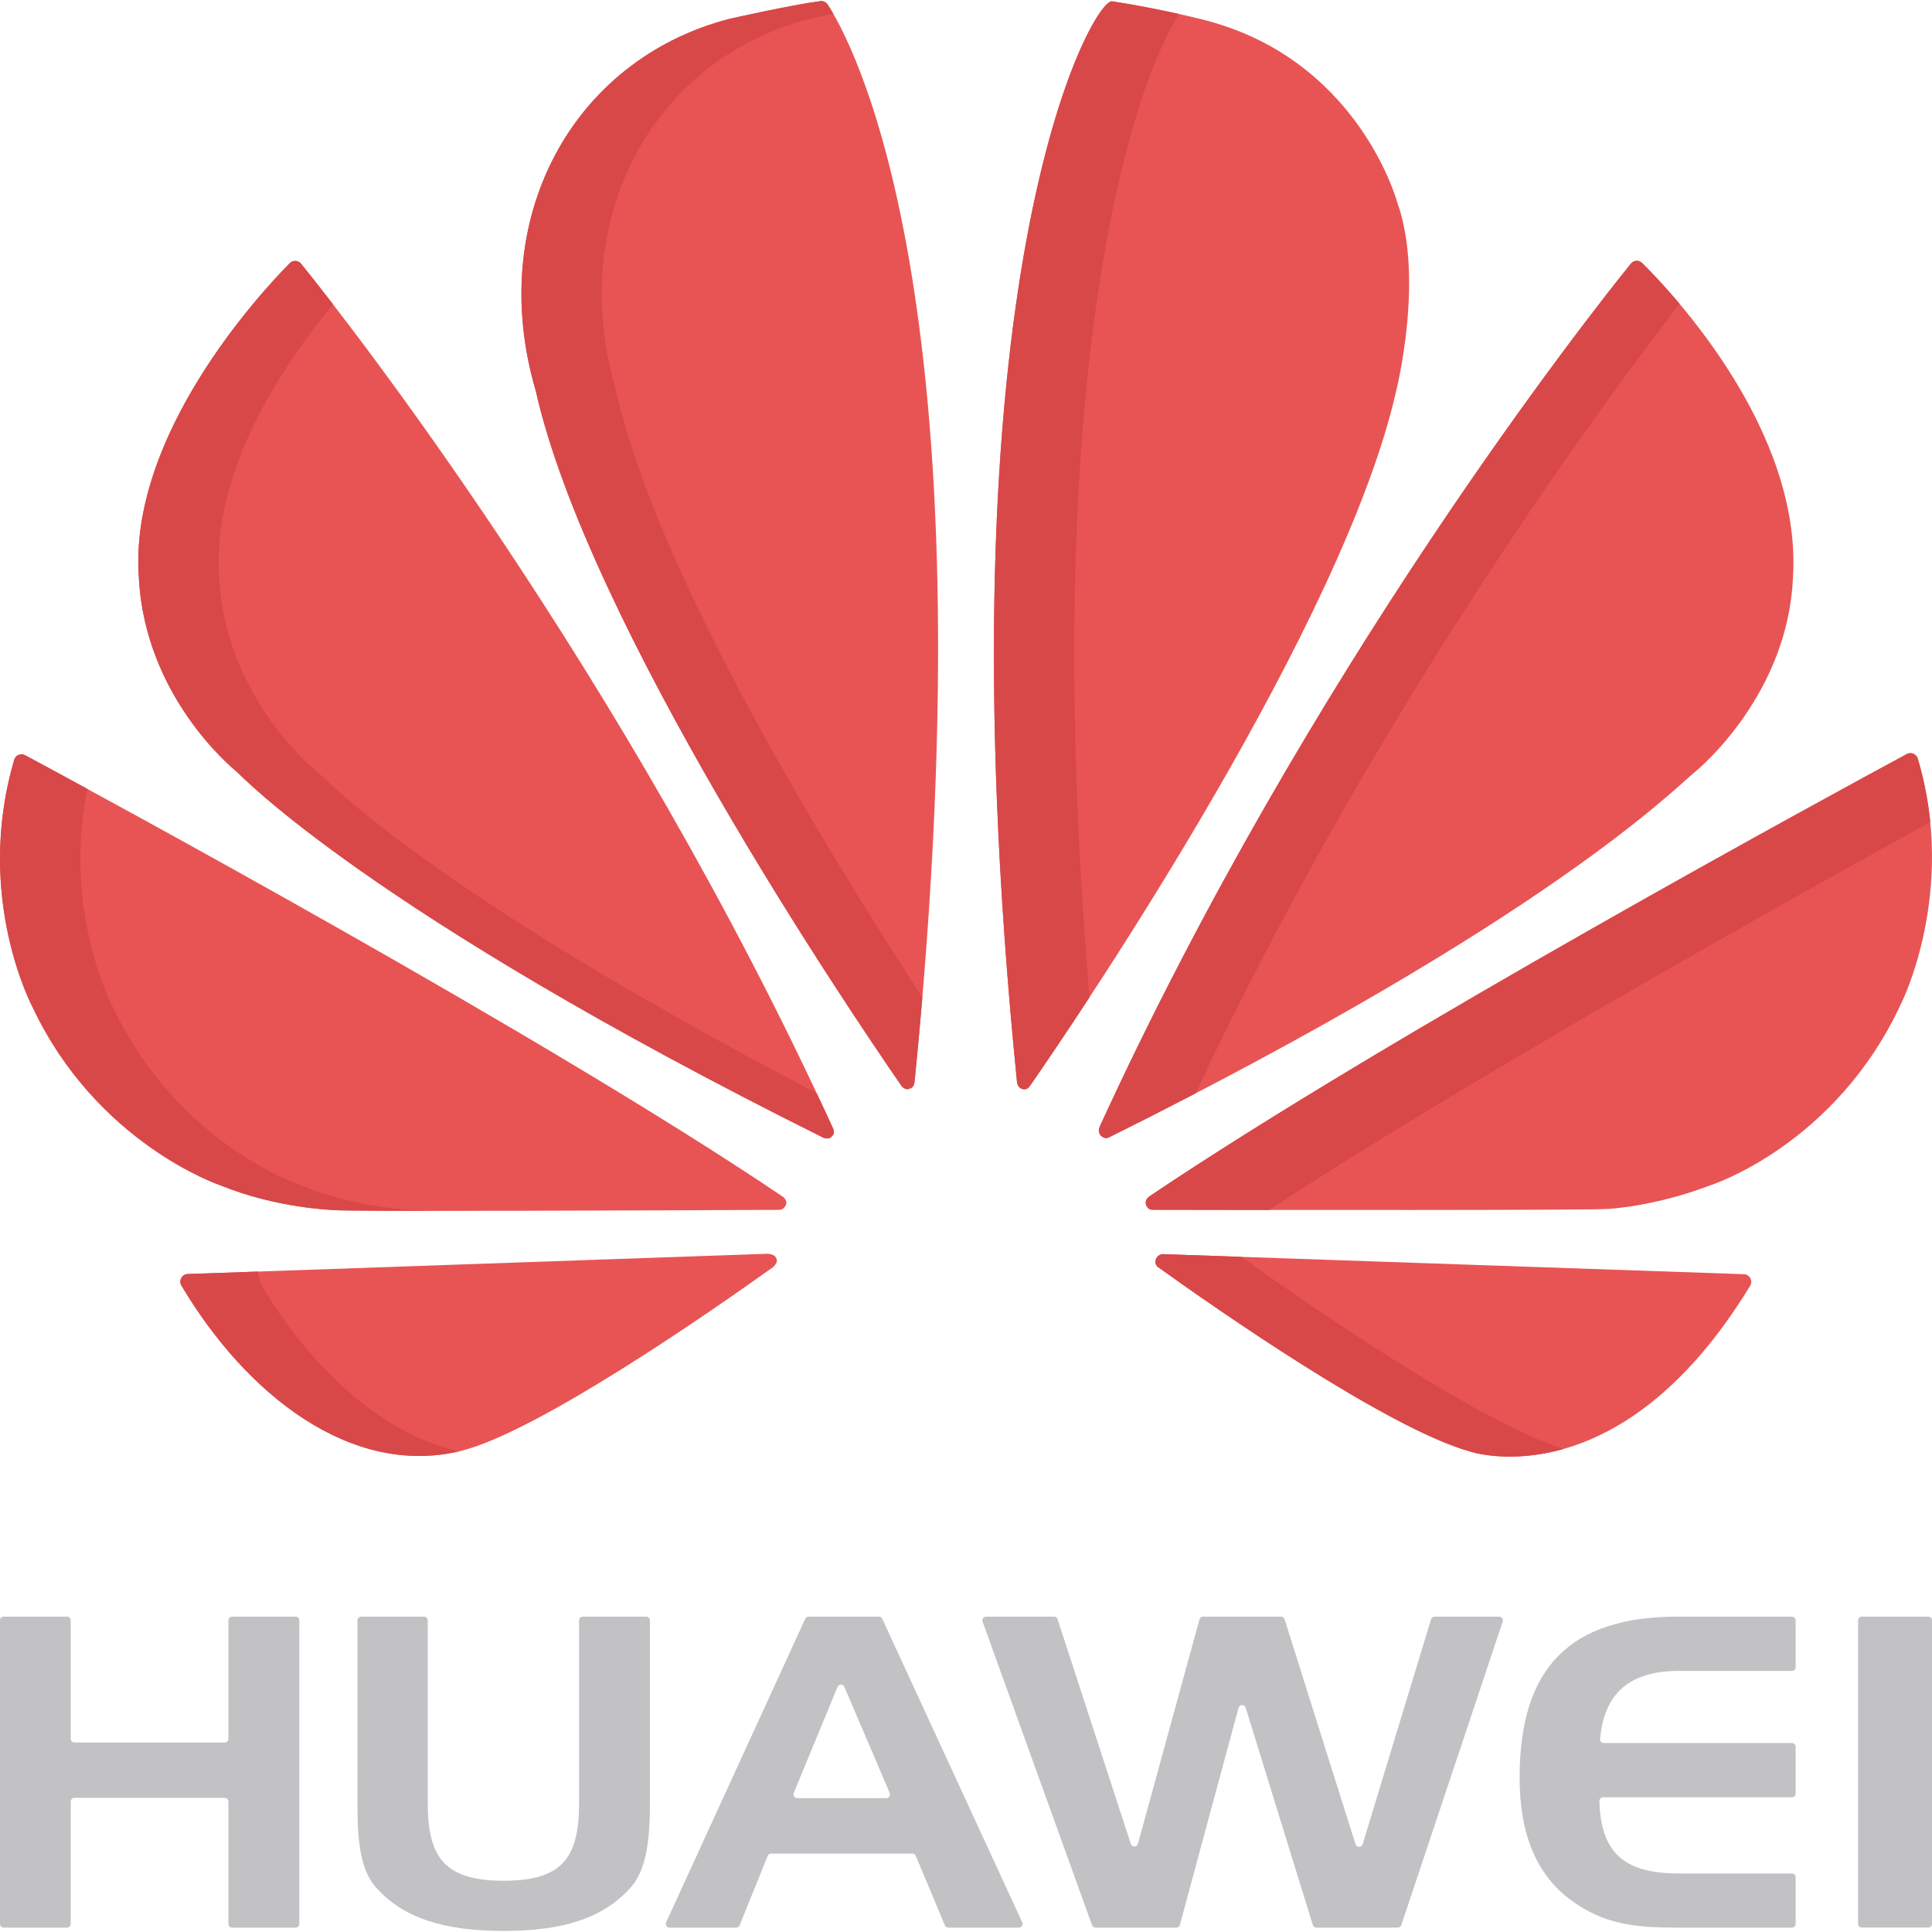
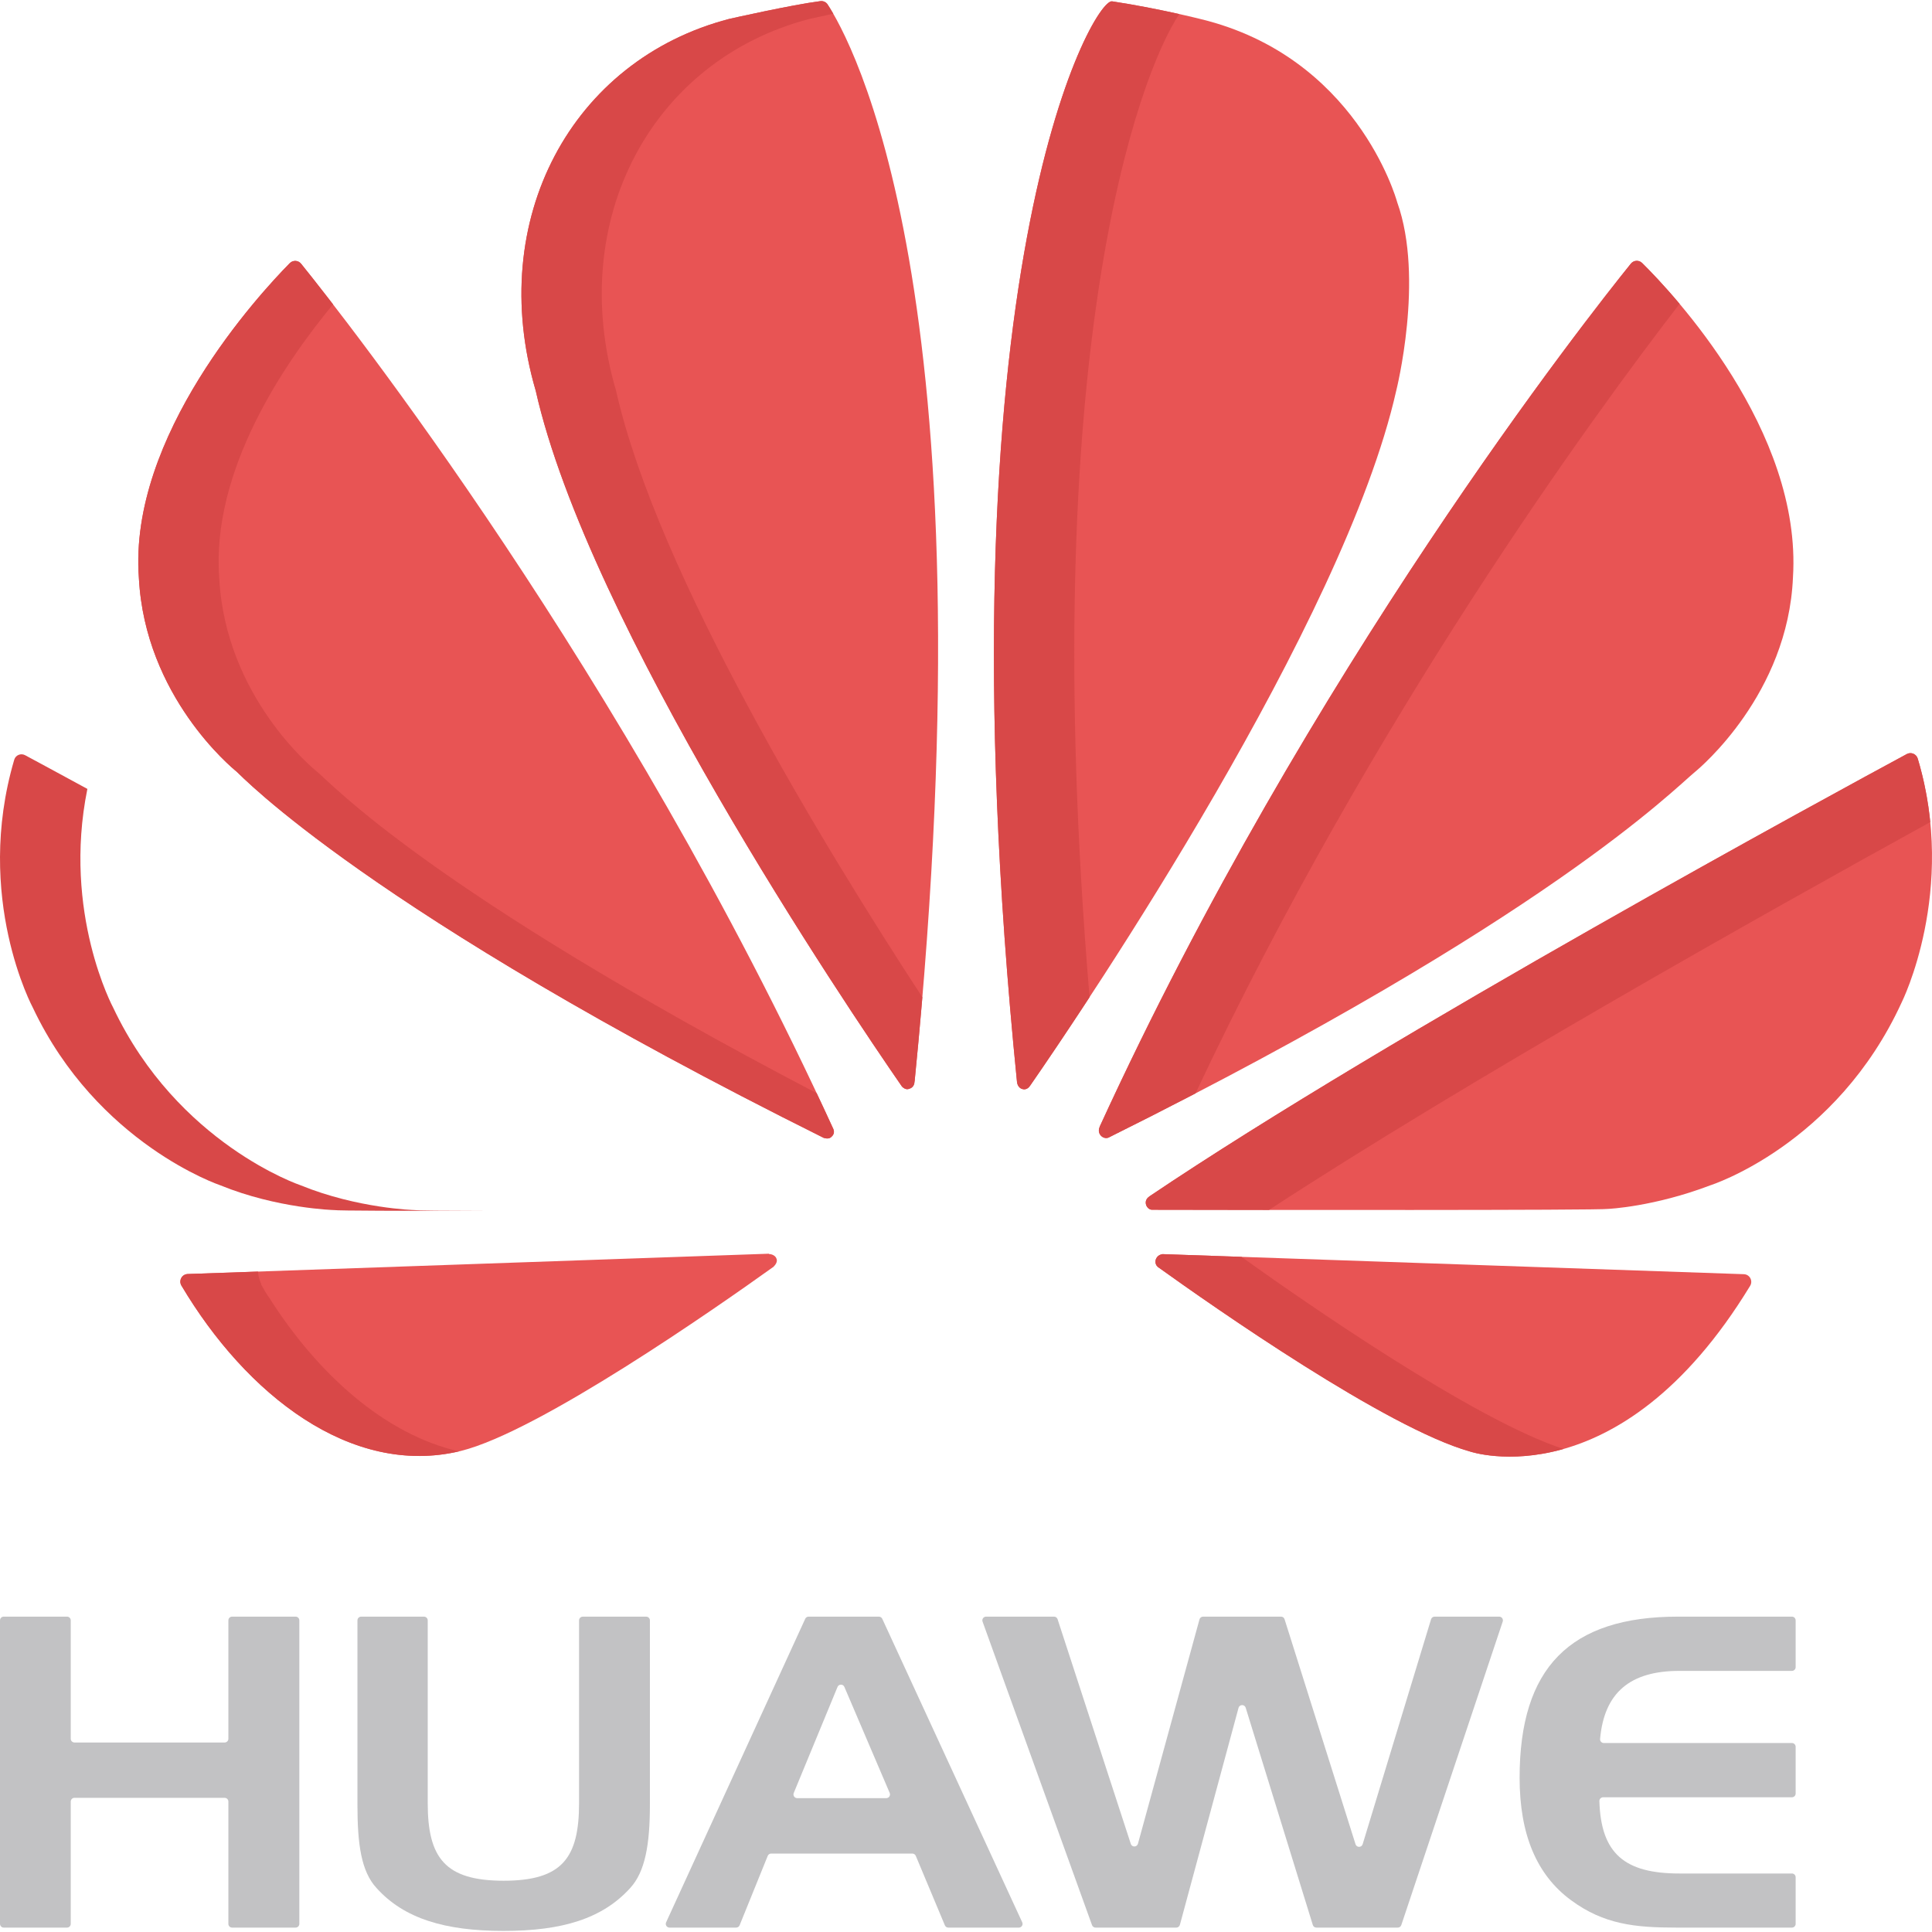
<svg xmlns="http://www.w3.org/2000/svg" version="1.1" id="Capa_1" x="0px" y="0px" viewBox="0 0 512.001 512.001" style="enable-background:new 0 0 512.001 512.001;" xml:space="preserve">
  <g>
    <path style="fill:#E85454;" d="M79.791,69.889c-0.759-0.941-2.158-1.005-3.007-0.144c-7.963,8.077-42.824,45.746-39.978,83.49   c1.668,31.302,24.619,50.224,25.898,51.256c1,0.807,34.7,36.861,155.598,97.064c0.313,0.068,1.452,0.461,2.118-0.367   c0,0,0.937-0.747,0.448-1.934C165.309,177.887,90.885,83.638,79.791,69.889z" />
    <path style="fill:#E85454;" d="M205.814,333.673c-0.393-1.345-2.037-1.345-2.037-1.345v-0.081l-154.034,5.38   c-1.542,0.054-2.452,1.742-1.664,3.068c17.24,29.01,45.112,50.894,74.051,43.821c20.681-5.111,67.496-37.798,82.943-48.863h-0.041   C206.201,334.527,205.814,333.673,205.814,333.673z" />
-     <path style="fill:#E85454;" d="M207.605,317.232C143.62,274.058,24.143,209.535,6.656,200.139   c-1.121-0.602-2.523-0.033-2.882,1.188c-10.777,36.618,4.951,65.76,4.951,65.76c17.065,36.082,49.639,47.023,49.639,47.023   c15.1,6.164,30.15,6.57,30.15,6.57c2.341,0.434,93.585,0.068,118.048-0.055c1.043-0.026,1.58-1.037,1.58-1.037   C208.937,318.333,207.605,317.232,207.605,317.232z" />
    <path style="fill:#E85454;" d="M193.297,5.001c-41.743,10.835-64.626,53.171-51.339,98.498c0.01,0.033,0.017,0.063,0.025,0.097   c13.929,61.718,82.337,163.089,97.049,184.355c1.024,1.046,1.86,0.603,1.86,0.603c1.574-0.4,1.452-1.939,1.452-1.939l0.035,0.02   c20.978-209.73-17.293-276.71-23.052-285.449c-0.421-0.639-1.165-0.981-1.924-0.885C209.821,1.268,193.297,5.001,193.297,5.001z" />
    <path style="fill:#E85454;" d="M370.294,53.658c-0.011-0.03-0.02-0.059-0.029-0.09c-0.383-1.377-11.064-38.533-52.032-48.505   c0,0-11.249-2.846-23.523-4.714c-5.072-0.772-46.689,72.097-25.19,286.457c0.192,1.404,1.21,1.731,1.21,1.731   c1.513,0.609,2.266-0.858,2.266-0.858l0.009,0.022c15.135-21.849,83.166-122.737,97.011-184.157   C370.016,103.543,377.51,73.816,370.294,53.658z" />
    <path style="fill:#E85454;" d="M307.978,332.383c0,0-0.103,0.014-0.261,0.056c-1.177,0.308-1.87,1.63-1.34,2.725   c0.096,0.198,0.232,0.386,0.422,0.544v0.02c15.054,10.808,60.748,42.754,82.751,48.933c0,0,39.357,13.414,74.255-43.902   c0.805-1.323-0.107-3.03-1.655-3.084l-154.16-5.321L307.978,332.383z" />
    <path style="fill:#E85454;" d="M508.229,201.052c-0.37-1.236-1.763-1.838-2.899-1.225c-17.441,9.411-136.803,74.143-200.799,117.27   v0.028c-1.74,1.165-0.664,3.474,0.788,3.474c24.772,0.055,118.55,0.177,120.892-0.229c0,0,12.087-0.544,27.074-6.26   c0,0,33.355-10.602,50.689-48.488C503.974,265.622,518.728,236.104,508.229,201.052z" />
    <path style="fill:#E85454;" d="M475.154,153.029c2.466-39.029-32.047-75.503-39.965-83.328c-0.852-0.842-2.235-0.768-2.988,0.164   c-11.01,13.64-85.268,107.631-140.797,228.77h0.026c-0.887,1.91,1.085,3.583,2.554,2.736   c115.97-57.715,149.49-92.114,155.29-96.876C450.486,203.5,473.846,183.934,475.154,153.029z" />
  </g>
  <g>
    <path style="fill:#D84848;" d="M216.431,289.708C113.219,235.67,87.78,207.528,83.997,204.489   c-1.279-1.032-24.23-19.954-25.898-51.256c-2.146-28.45,17.131-56.852,30.165-72.575c-3.968-5.145-6.877-8.794-8.472-10.77   c-0.759-0.94-2.158-1.005-3.006-0.144c-7.963,8.077-42.824,45.746-39.978,83.49c1.668,31.302,24.619,50.224,25.898,51.256   c1.003,0.811,34.753,36.888,155.598,97.064c0.313,0.068,1.452,0.461,2.118-0.367c0,0,0.936-0.747,0.447-1.934   C219.403,296.05,217.921,292.872,216.431,289.708z" />
    <path style="fill:#D84848;" d="M109.805,320.68c0,0-15.05-0.406-30.15-6.57c0,0-32.573-10.941-49.638-47.023   c0,0-13.54-25.121-6.861-58.017c-7.838-4.267-13.589-7.366-16.5-8.931c-1.121-0.602-2.523-0.033-2.882,1.188   c-10.777,36.618,4.951,65.76,4.951,65.76c17.065,36.082,49.638,47.023,49.638,47.023c15.1,6.164,30.15,6.57,30.15,6.57   c1.012,0.188,18.661,0.226,40.341,0.199C117.904,320.859,110.453,320.8,109.805,320.68z" />
    <path style="fill:#D84848;" d="M244.434,264.27c-25.752-39.397-70.229-112.241-81.159-160.673   c-0.008-0.034-0.015-0.063-0.025-0.097c-13.287-45.327,9.596-87.664,51.339-98.499c0,0,2.616-0.591,6.24-1.363   c-0.619-1.075-1.13-1.888-1.502-2.453c-0.421-0.639-1.165-0.981-1.924-0.884c-7.583,0.967-24.106,4.7-24.106,4.7   c-41.743,10.835-64.626,53.171-51.339,98.498c0.01,0.033,0.017,0.063,0.025,0.097c13.929,61.718,82.337,163.089,97.049,184.355   c1.024,1.046,1.86,0.603,1.86,0.603c1.574-0.4,1.452-1.939,1.452-1.939l0.035,0.02C243.144,278.984,243.822,271.545,244.434,264.27   z" />
    <path style="fill:#D84848;" d="M312.528,3.726c-4.434-0.987-10.965-2.335-17.818-3.377c-5.072-0.772-46.689,72.097-25.19,286.457   c0.192,1.404,1.21,1.732,1.21,1.732c1.513,0.609,2.266-0.858,2.266-0.858l0.009,0.022c3.208-4.631,8.798-12.823,15.739-23.427   C274.425,93.143,301.875,19.579,312.528,3.726z" />
    <path style="fill:#D84848;" d="M328.997,333.079l-21.006-0.725l-0.013,0.028c0,0-0.103,0.014-0.261,0.056   c-1.177,0.308-1.87,1.63-1.34,2.726c0.096,0.198,0.232,0.386,0.422,0.544v0.02c15.054,10.808,60.748,42.754,82.752,48.933   c0,0,10.195,3.469,24.804-0.673C390.705,376.347,345.38,344.809,328.997,333.079z" />
    <path style="fill:#D84848;" d="M511.535,217.87c-0.536-5.384-1.57-11.022-3.306-16.818c-0.37-1.236-1.763-1.838-2.899-1.225   c-17.441,9.411-136.803,74.143-200.799,117.27v0.028c-1.74,1.165-0.665,3.474,0.788,3.474c6.521,0.014,17.826,0.033,30.984,0.046   C388.761,286.386,466.653,242.601,511.535,217.87z" />
    <path style="fill:#D84848;" d="M445.108,80.519c-4.305-5.122-7.941-8.863-9.919-10.817c-0.852-0.842-2.235-0.768-2.988,0.164   c-11.01,13.64-85.268,107.631-140.797,228.77h0.026c-0.887,1.91,1.085,3.583,2.554,2.736c8.005-3.984,15.603-7.852,22.841-11.612   C363.763,190.08,422.269,110.114,445.108,80.519z" />
  </g>
  <g>
    <path style="fill:#C2C2C4;" d="M59.536,461.782H19.737c-0.546,0-0.988-0.442-0.988-0.988v-31.381c0-0.546-0.442-0.988-0.988-0.988   H0.988c-0.546,0-0.988,0.442-0.988,0.988v80.434c0,0.546,0.442,0.988,0.988,0.988H17.76c0.546,0,0.988-0.442,0.988-0.988v-32.414   c0-0.546,0.442-0.988,0.988-0.988h39.799c0.546,0,0.988,0.442,0.988,0.988v32.414c0,0.546,0.442,0.988,0.988,0.988h16.827   c0.546,0,0.988-0.442,0.988-0.988v-80.434c0-0.546-0.442-0.988-0.988-0.988H61.512c-0.546,0-0.988,0.442-0.988,0.988v31.381   C60.524,461.339,60.082,461.782,59.536,461.782z" />
    <path style="fill:#C2C2C4;" d="M153.458,477.816c0,14.541-4.452,20.596-19.987,20.596c-15.53,0-20.12-6.055-20.12-20.596v-48.397   c0-0.546-0.442-0.988-0.988-0.988h-16.65c-0.546,0-0.988,0.442-0.988,0.988v48.818c0,10.453,0.976,17.705,5.077,22.129   c7.291,8.093,18.139,11.35,33.67,11.35c15.535,0,26.177-3.258,33.523-11.35c3.992-4.33,5.238-11.593,5.238-22.129v-48.818   c0-0.546-0.442-0.988-0.988-0.988h-16.798c-0.546,0-0.988,0.442-0.988,0.988L153.458,477.816L153.458,477.816z" />
    <path style="fill:#C2C2C4;" d="M213.393,429.001l-36.865,80.434c-0.3,0.655,0.178,1.4,0.898,1.4h17.663   c0.403,0,0.765-0.244,0.916-0.617l7.448-18.384c0.151-0.373,0.513-0.617,0.916-0.617h37.412c0.398,0,0.758,0.239,0.912,0.607   l7.707,18.405c0.154,0.367,0.513,0.607,0.912,0.607h18.692c0.721,0,1.199-0.747,0.897-1.402L233.81,429   c-0.161-0.35-0.512-0.574-0.897-0.574h-18.622C213.905,428.424,213.554,428.649,213.393,429.001z M210.351,475.162l11.599-28.097   c0.334-0.809,1.478-0.817,1.822-0.011l12.01,28.097c0.279,0.652-0.2,1.377-0.909,1.377h-23.609   C210.561,476.528,210.083,475.813,210.351,475.162z" />
    <path style="fill:#C2C2C4;" d="M359.231,488.744l-18.807-59.629c-0.13-0.411-0.511-0.691-0.943-0.691H318.83   c-0.445,0-0.835,0.298-0.953,0.727l-16.309,59.458c-0.259,0.946-1.589,0.977-1.893,0.045l-19.405-59.548   c-0.133-0.407-0.512-0.682-0.94-0.682h-18.01c-0.685,0-1.162,0.679-0.93,1.324l29.007,80.434c0.141,0.392,0.513,0.653,0.93,0.653   h21.399c0.447,0,0.838-0.299,0.954-0.73l15.543-57.503c0.258-0.956,1.606-0.98,1.898-0.034l17.786,57.571   c0.128,0.414,0.511,0.697,0.944,0.697h21.573c0.425,0,0.803-0.272,0.937-0.675l26.878-80.434c0.214-0.64-0.262-1.301-0.937-1.301   h-17.111c-0.435,0-0.819,0.285-0.946,0.701l-18.125,59.609C360.836,489.663,359.523,489.67,359.231,488.744z" />
    <path style="fill:#C2C2C4;" d="M402.713,471.136c0,14.921,4.468,25.728,13.659,32.462c8.689,6.407,17.017,7.237,27.82,7.237h30.686   c0.546,0,0.988-0.442,0.988-0.988v-12.361c0-0.546-0.442-0.988-0.988-0.988h-29.804c-14.416,0-20.814-5.181-21.221-19.186   c-0.016-0.554,0.437-1.015,0.992-1.015h50.033c0.546,0,0.988-0.442,0.988-0.988v-12.401c0-0.546-0.442-0.988-0.988-0.988h-49.849   c-0.576,0-1.04-0.496-0.989-1.07c1.081-12.199,7.864-18.048,21.034-18.048h29.804c0.546,0,0.988-0.442,0.988-0.988v-12.401   c0-0.546-0.442-0.988-0.988-0.988h-30.19C415.998,428.424,402.713,442.015,402.713,471.136z" />
-     <path style="fill:#C2C2C4;" d="M492.415,429.412v80.428c0,0.546,0.442,0.988,0.988,0.988h17.609c0.546,0,0.988-0.442,0.988-0.988   v-80.428c0-0.546-0.442-0.988-0.988-0.988h-17.609C492.857,428.424,492.415,428.867,492.415,429.412z" />
  </g>
  <path style="fill:#D84848;" d="M71.37,343.942h-0.004c-0.053-0.083-0.954-1.276-1.754-2.85c-0.079-0.133-0.161-0.264-0.24-0.396  c-0.119-0.2-0.188-0.408-0.233-0.618c-0.424-1.003-0.741-2.085-0.765-3.101l-18.63,0.651c-1.542,0.054-2.452,1.742-1.663,3.068  c17.14,28.841,44.788,50.626,73.545,43.929C101.993,380.177,84.116,364.049,71.37,343.942z" />
  <g>
</g>
  <g>
</g>
  <g>
</g>
  <g>
</g>
  <g>
</g>
  <g>
</g>
  <g>
</g>
  <g>
</g>
  <g>
</g>
  <g>
</g>
  <g>
</g>
  <g>
</g>
  <g>
</g>
  <g>
</g>
  <g>
</g>
</svg>